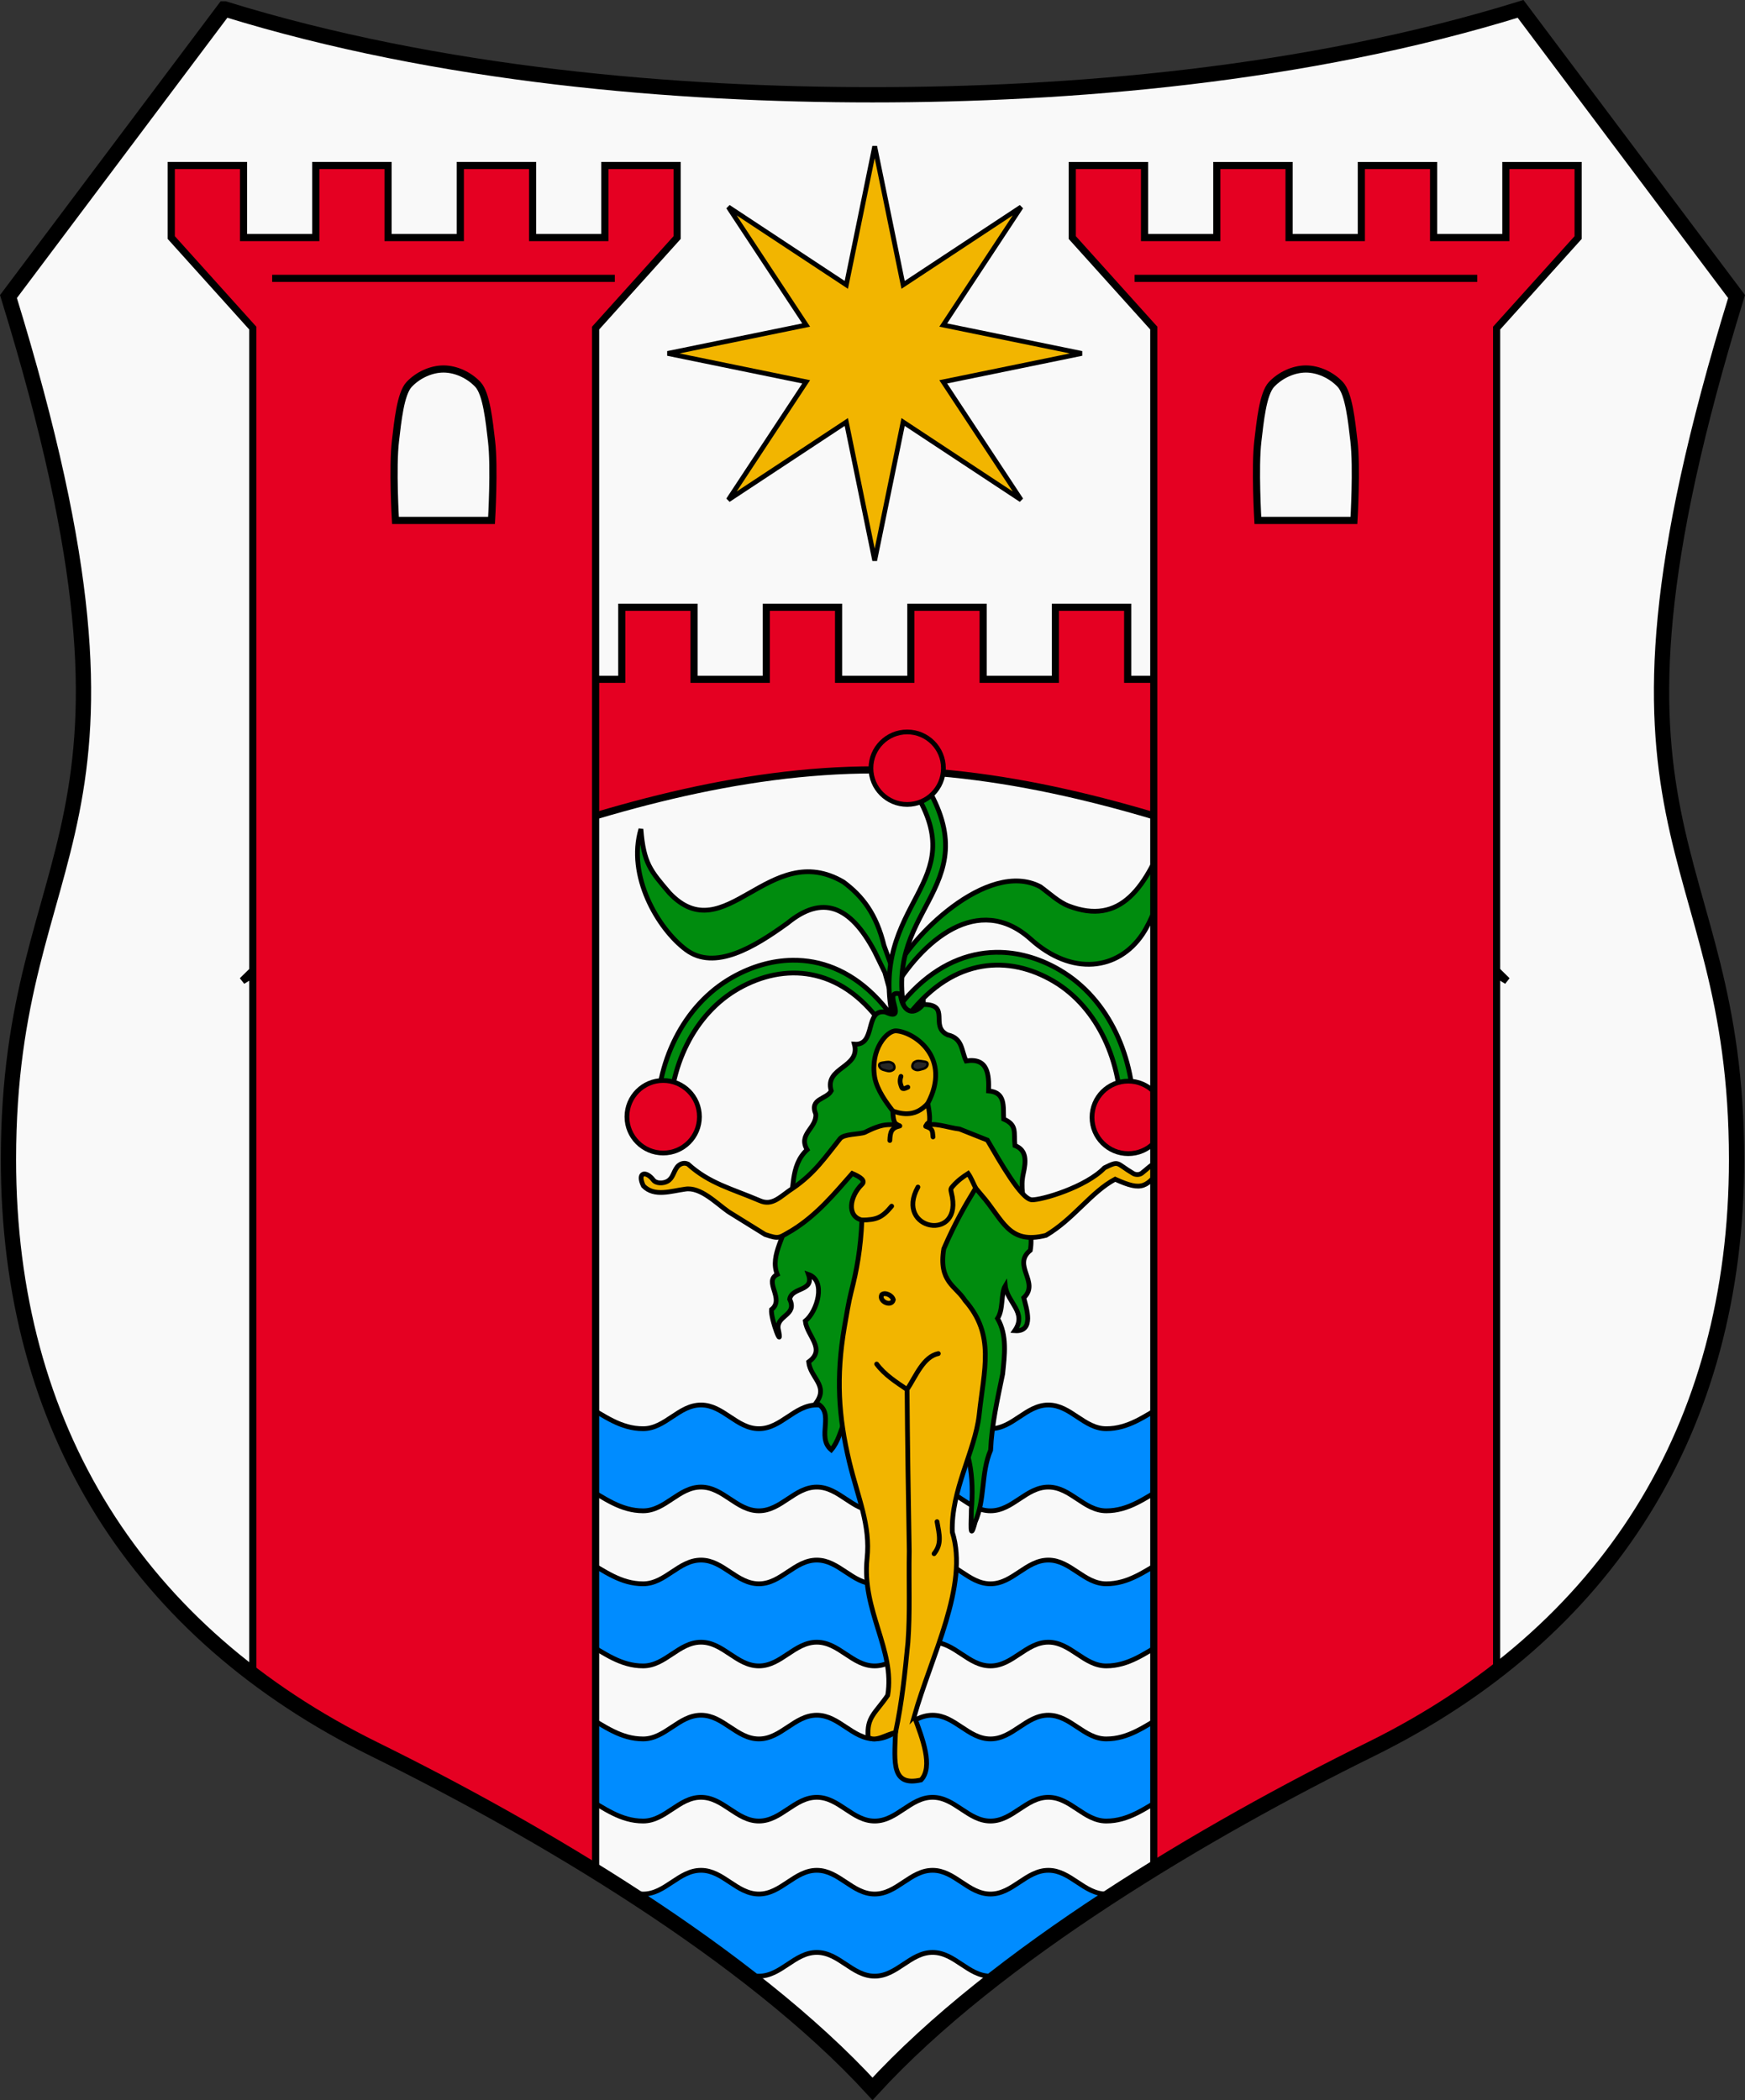
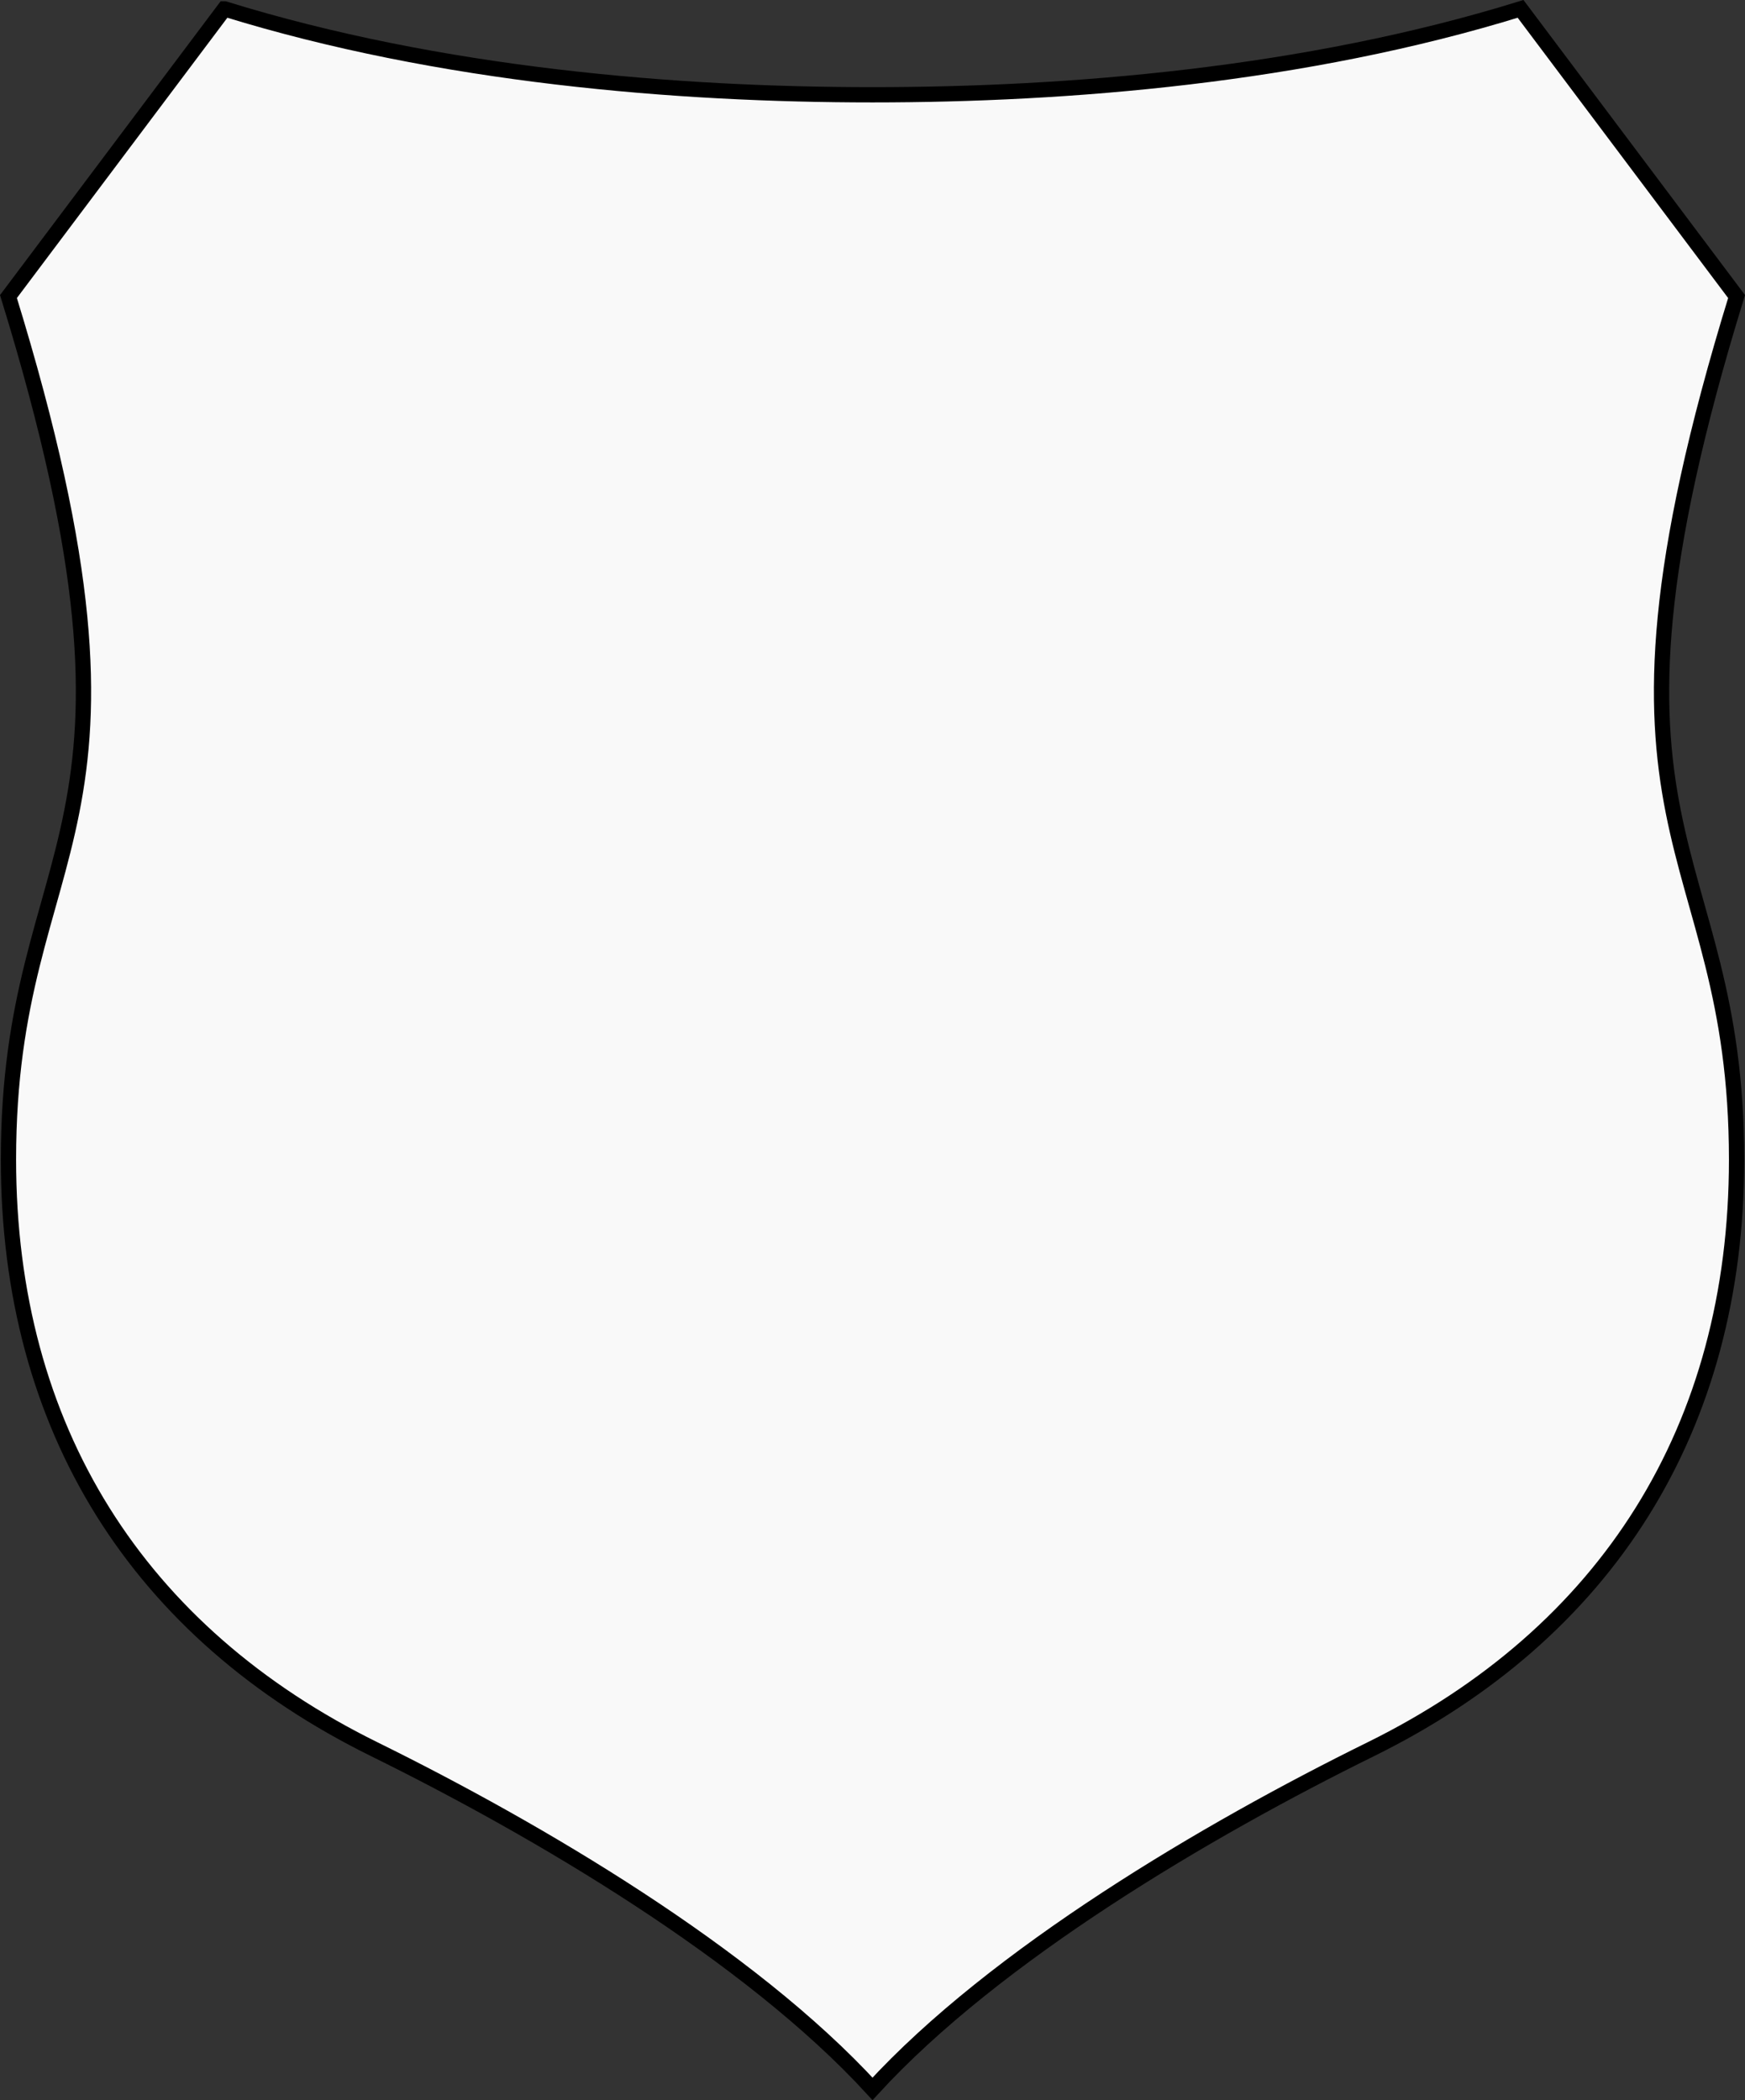
<svg xmlns="http://www.w3.org/2000/svg" xmlns:ns1="http://www.inkscape.org/namespaces/inkscape" xmlns:ns2="http://sodipodi.sourceforge.net/DTD/sodipodi-0.dtd" xmlns:xlink="http://www.w3.org/1999/xlink" width="96.763mm" height="116.436mm" viewBox="0 0 96.763 116.436" version="1.1" id="svg374852" ns1:version="1.1.1 (3bf5ae0d25, 2021-09-20)" ns2:docname="H Vicovaro.svg">
  <rect x="0" y="0" width="96.763" height="116.436" fill="#333333" stroke="none" />
  <ns2:namedview id="namedview374854" pagecolor="#ffffff" bordercolor="#666666" borderopacity="1.0" ns1:pageshadow="2" ns1:pageopacity="0.0" ns1:pagecheckerboard="0" ns1:document-units="mm" showgrid="false" fit-margin-top="0" fit-margin-left="0" fit-margin-right="0" fit-margin-bottom="0" ns1:zoom="0.20021921" ns1:cx="-1478.3797" ns1:cy="-189.79198" ns1:window-width="2560" ns1:window-height="1369" ns1:window-x="-8" ns1:window-y="-8" ns1:window-maximized="1" ns1:current-layer="layer1" />
  <defs id="defs374849">
    <clipPath clipPathUnits="userSpaceOnUse" id="clipPath357733">
-       <path id="path357735" style="opacity:1;fill:#e50022;fill-opacity:1;fill-rule:evenodd;stroke:none;stroke-width:0.847;stroke-miterlimit:4;stroke-dasharray:none;stroke-opacity:1" d="m -377.528,-615.595 -11.962,15.928 c 9.349,30.33 0,29.803 0,47.783 0,14.905 7.195,26.209 20.266,32.65 9.025,4.447 20.759,11.352 27.582,18.799 6.823,-7.447 18.556,-14.352 27.581,-18.799 13.071,-6.441 20.267,-17.744 20.267,-32.65 0,-17.981 -9.349,-17.453 0,-47.783 l -11.962,-15.928 c -11.954,3.699 -25.087,4.756 -35.887,4.756 -10.8,0 -23.933,-1.057 -35.887,-4.756 z" />
-     </clipPath>
+       </clipPath>
    <ns1:path-effect effect="spiro" id="path-effect4211-73-8-0-3" is_visible="true" lpeversion="0" />
  </defs>
  <g ns1:label="Warstwa 1" ns1:groupmode="layer" id="layer1" transform="translate(40.453,-37.919)">
    <g id="g368303" transform="translate(349.57,653.545)">
      <path id="use350545" style="fill:#f9f9f9;fill-opacity:1;fill-rule:evenodd;stroke:none;stroke-width:0.847;stroke-miterlimit:4;stroke-dasharray:none;stroke-opacity:1" d="m -377.576,-615.134 -11.978,15.949 c 9.361,30.371 0,29.843 0,47.848 0,14.926 7.205,26.245 20.294,32.694 9.038,4.453 20.787,11.368 27.62,18.825 6.833,-7.457 18.581,-14.371 27.619,-18.825 13.089,-6.449 20.294,-17.769 20.294,-32.694 0,-18.005 -9.361,-17.477 0,-47.848 l -11.978,-15.949 c -11.97,3.704 -25.121,4.763 -35.935,4.763 -10.815,0 -23.965,-1.058 -35.935,-4.763 z" />
      <g id="g153715" transform="matrix(1.001,0,0,1.001,0.463,1.296)" style="stroke-width:0.999" clip-path="url(#clipPath357733)">
        <path ns1:connector-curvature="0" style="fill:#008cff;fill-opacity:1;fill-rule:evenodd;stroke:#000000;stroke-width:0.264;stroke-linecap:round;stroke-linejoin:miter;stroke-miterlimit:4;stroke-dasharray:none;stroke-dashoffset:0;stroke-opacity:1" d="m -325.607,-521.309 v 4.548 c -1.069,0.614 -1.974,1.314 -3.207,1.314 -1.233,0 -1.974,-1.314 -3.207,-1.314 -1.233,0 -1.974,1.314 -3.207,1.314 -1.233,0 -1.974,-1.314 -3.207,-1.314 -1.233,0 -1.974,1.314 -3.207,1.314 -1.233,0 -1.974,-1.314 -3.207,-1.314 -1.233,0 -1.974,1.314 -3.207,1.314 -1.233,0 -1.974,-1.314 -3.207,-1.314 -1.233,0 -1.974,1.314 -3.207,1.314 -1.233,0 -2.138,-0.7 -3.207,-1.314 v -4.548 c 1.069,0.614 1.974,1.314 3.207,1.314 1.233,0 1.974,-1.314 3.207,-1.314 1.233,0 1.974,1.314 3.207,1.314 1.233,0 1.974,-1.314 3.207,-1.314 1.233,0 1.974,1.314 3.207,1.314 1.233,0 1.974,-1.314 3.207,-1.314 1.233,0 1.974,1.314 3.207,1.314 1.233,0 1.974,-1.314 3.207,-1.314 1.233,0 1.974,1.314 3.207,1.314 1.233,0 2.138,-0.7 3.207,-1.314 z" id="rect5219-4-1-8-1-8" ns2:nodetypes="ccsssssssssccsssssssssc" />
        <use x="0" y="0" xlink:href="#rect5219-4-1-8-1-8" id="use17556-9-9" transform="translate(-1.344506e-5,8.591)" width="100%" height="100%" style="stroke-width:0.999" />
        <use x="0" y="0" xlink:href="#rect5219-4-1-8-1-8" id="use17556-5-2" transform="translate(-1.344506e-5,-8.591)" width="100%" height="100%" style="stroke-width:0.999" />
        <use x="0" y="0" xlink:href="#rect5219-4-1-8-1-8" id="use17556-8-5" transform="translate(-1.344506e-5,-17.182)" width="100%" height="100%" style="stroke-width:0.999" />
        <path ns2:nodetypes="cssscccccccccccccccccccc" ns1:connector-curvature="0" id="path17340-0-9" d="m -376.672,-561.985 c 0,0 8.322,-5.218 12.899,-6.899 7.085,-2.602 14.584,-4.782 22.131,-4.782 7.547,0 15.047,2.18 22.132,4.782 4.577,1.681 12.9,6.899 12.9,6.899 l -17.014,-16.697 h -4.003 v -3.99 h -4.004 v 3.99 h -4.003 v -3.99 h -4.004 v 3.99 h -4.004 v -3.99 h -4.003 v 3.99 h -4.004 v -3.99 h -4.003 v 3.99 h -4.004 z" style="fill:#e50022;fill-opacity:1;fill-rule:evenodd;stroke:#000000;stroke-width:0.396;stroke-linecap:butt;stroke-linejoin:miter;stroke-miterlimit:4;stroke-dasharray:none;stroke-opacity:1" />
        <g style="stroke-width:3.348" id="g17442-1-7" transform="matrix(0.084,0,0,0.084,339.144,-2138.984)">
          <path style="fill:#008c0e;fill-opacity:1;fill-rule:evenodd;stroke:#000000;stroke-width:3.139;stroke-linecap:butt;stroke-linejoin:miter;stroke-miterlimit:4;stroke-dasharray:none;stroke-opacity:1" d="m -8258.754,18673.757 c -9.188,30.636 11.051,65.621 29.77,79.591 18.913,14.114 44.961,-1.688 66.94,-17.592 22.706,-18.608 41.142,-11.968 57.441,18.788 2.238,4.593 4.476,9.19 6.713,13.783 1.316,4.747 2.632,9.494 3.948,14.241 20.592,-35.823 57.754,-66.944 92.071,-36.385 27.421,24.866 58.017,20.583 73.873,-3.077 11.895,-17.749 20.474,-54.348 17.885,-71.906 -15.031,42.049 -32.676,66.318 -66.654,53.237 -6.521,-2.51 -12.539,-8.282 -18.574,-12.65 -35.087,-18.395 -87.065,34.615 -96.402,57.149 -2.231,-6.117 -4.462,-12.232 -6.693,-18.348 -5.07,-20.858 -14.269,-32.646 -26.776,-41.918 -48.994,-28.795 -78.126,45.906 -114.754,7.231 -12.395,-14.569 -16.996,-19.425 -18.788,-42.144 z" id="path17427-1-4" ns1:connector-curvature="0" ns2:nodetypes="cscccccscscccccc" />
          <path ns2:nodetypes="cccccccccc" style="color:#000000;font-style:normal;font-variant:normal;font-weight:normal;font-stretch:normal;font-size:medium;line-height:normal;font-family:sans-serif;font-variant-ligatures:normal;font-variant-position:normal;font-variant-caps:normal;font-variant-numeric:normal;font-variant-alternates:normal;font-feature-settings:normal;text-indent:0;text-align:start;text-decoration:none;text-decoration-line:none;text-decoration-style:solid;text-decoration-color:#000000;letter-spacing:normal;word-spacing:normal;text-transform:none;writing-mode:lr-tb;direction:ltr;text-orientation:mixed;dominant-baseline:auto;baseline-shift:baseline;text-anchor:start;white-space:normal;shape-padding:0;clip-rule:nonzero;display:inline;overflow:visible;visibility:visible;opacity:1;isolation:auto;mix-blend-mode:normal;color-interpolation:sRGB;color-interpolation-filters:linearRGB;solid-color:#000000;solid-opacity:1;vector-effect:none;fill:#008c0e;fill-opacity:1;fill-rule:evenodd;stroke:#000000;stroke-width:3.139;stroke-linecap:butt;stroke-linejoin:miter;stroke-miterlimit:4;stroke-dasharray:none;stroke-dashoffset:0;stroke-opacity:1;color-rendering:auto;image-rendering:auto;shape-rendering:auto;text-rendering:auto;enable-background:accumulate" d="m -8158.703,18760.242 c -13.726,0.155 -27.223,4.243 -39.484,11.129 -32.698,18.363 -50.986,56.539 -49.986,96.33 l 8.436,-0.211 c -0.907,-36.132 15.803,-71.984 45.682,-88.763 14.939,-8.39 31.436,-12.032 47.557,-8.995 16.12,3.038 32.08,12.706 46.096,31.914 l 6.816,-4.972 c -15.033,-20.602 -32.992,-31.776 -51.35,-35.235 -4.59,-0.864 -9.19,-1.248 -13.766,-1.197 z" id="path17343-0-0" ns1:connector-curvature="0" />
-           <path ns2:nodetypes="ccccsscccc" style="color:#000000;font-style:normal;font-variant:normal;font-weight:normal;font-stretch:normal;font-size:medium;line-height:normal;font-family:sans-serif;font-variant-ligatures:normal;font-variant-position:normal;font-variant-caps:normal;font-variant-numeric:normal;font-variant-alternates:normal;font-feature-settings:normal;text-indent:0;text-align:start;text-decoration:none;text-decoration-line:none;text-decoration-style:solid;text-decoration-color:#000000;letter-spacing:normal;word-spacing:normal;text-transform:none;writing-mode:lr-tb;direction:ltr;text-orientation:mixed;dominant-baseline:auto;baseline-shift:baseline;text-anchor:start;white-space:normal;shape-padding:0;clip-rule:nonzero;display:inline;overflow:visible;visibility:visible;opacity:1;isolation:auto;mix-blend-mode:normal;color-interpolation:sRGB;color-interpolation-filters:linearRGB;solid-color:#000000;solid-opacity:1;vector-effect:none;fill:#008c0e;fill-opacity:1;fill-rule:evenodd;stroke:#000000;stroke-width:3.139;stroke-linecap:butt;stroke-linejoin:miter;stroke-miterlimit:4;stroke-dasharray:none;stroke-dashoffset:0;stroke-opacity:1;color-rendering:auto;image-rendering:auto;shape-rendering:auto;text-rendering:auto;enable-background:accumulate" d="m -8021.508,18755.041 c -4.596,-0.126 -9.235,0.188 -13.881,0.986 -18.585,3.195 -37.078,14.163 -53.191,34.721 l 6.641,5.205 c 15.09,-19.252 31.629,-28.798 47.98,-31.609 16.352,-2.811 32.731,1.138 47.438,9.834 29.414,17.392 45.202,53.911 44.293,90.117 l 8.434,0.213 c 0.997,-39.719 -16.201,-78.535 -48.432,-97.592 -12.086,-7.146 -25.493,-11.495 -39.281,-11.875 z" id="path17343-4-5-3" ns1:connector-curvature="0" />
          <path style="color:#000000;font-style:normal;font-variant:normal;font-weight:normal;font-stretch:normal;font-size:medium;line-height:normal;font-family:sans-serif;font-variant-ligatures:normal;font-variant-position:normal;font-variant-caps:normal;font-variant-numeric:normal;font-variant-alternates:normal;font-feature-settings:normal;text-indent:0;text-align:start;text-decoration:none;text-decoration-line:none;text-decoration-style:solid;text-decoration-color:#000000;letter-spacing:normal;word-spacing:normal;text-transform:none;writing-mode:lr-tb;direction:ltr;text-orientation:mixed;dominant-baseline:auto;baseline-shift:baseline;text-anchor:start;white-space:normal;shape-padding:0;clip-rule:nonzero;display:inline;overflow:visible;visibility:visible;opacity:1;isolation:auto;mix-blend-mode:normal;color-interpolation:sRGB;color-interpolation-filters:linearRGB;solid-color:#000000;solid-opacity:1;vector-effect:none;fill:#008c0e;fill-opacity:1;fill-rule:evenodd;stroke:#000000;stroke-width:3.139;stroke-linecap:butt;stroke-linejoin:miter;stroke-miterlimit:4;stroke-dasharray:none;stroke-dashoffset:0;stroke-opacity:1;color-rendering:auto;image-rendering:auto;shape-rendering:auto;text-rendering:auto;enable-background:accumulate" d="m -8071.291,18644.012 -7.186,4.424 c 9.954,16.167 12.762,28.341 12.09,38.949 -0.672,10.608 -4.958,19.984 -10.248,30.183 -10.581,20.399 -24.864,44.163 -15.34,83.938 l 8.207,-1.965 c -8.921,-37.255 3.828,-57.276 14.623,-78.088 5.397,-10.406 10.386,-20.992 11.18,-33.535 0.794,-12.543 -2.74,-26.71 -13.326,-43.906 z" id="path17409-8-7" ns1:connector-curvature="0" />
          <path style="opacity:1;fill:#008c0e;fill-opacity:1;fill-rule:evenodd;stroke:#000000;stroke-width:3.139;stroke-linecap:butt;stroke-linejoin:miter;stroke-miterlimit:4;stroke-dasharray:none;stroke-opacity:1" d="m -8072.564,18789.413 c -7.686,8.986 -13.994,3.309 -15.089,-6.845 -12.986,-3.638 5.718,19.264 -9.758,11.869 -14.088,-2.516 -5.879,22.294 -20.562,21.161 4.264,15.743 -20.024,14.981 -15.267,30.781 -3.076,5.786 -14.562,4.868 -10.191,15.384 0.618,9.328 -11.836,13.048 -5.699,23.441 -11.752,10.656 -8.077,27.544 -12.339,41.542 -0.887,14.686 -12.648,27.508 -7.366,40.674 -9.313,4.612 5.213,16.167 -3.829,23.187 -0.605,6.03 7.903,28.517 4.425,12.5 -1.071,-8.83 12.821,-8.736 7.58,-19.348 1.388,-8.209 16.516,-4.915 12.38,-16.338 11.915,4.128 5.757,24.514 -2.088,30.743 1.112,9.872 13.965,18.526 2.231,26.915 1.149,10.741 13.318,15.575 4.903,27.063 13.11,6.279 -0.244,22.33 10.012,30.941 9.03,-10.334 6.715,-30.013 23.843,-31.698 18.054,-4.149 38.592,-0.04 53.155,11.473 15.096,15.913 17.176,39.103 15.355,59.964 0.047,6.829 -1.323,22.408 2.526,7.851 6.699,-15.097 3.713,-32.259 10.197,-47.372 0.757,-16.965 4.503,-33.615 7.949,-50.267 1.238,-12.123 3.098,-25.595 -3.389,-36.576 3.998,-5.967 2.081,-16.555 5.118,-21.601 1.194,11.129 14.609,17.552 6.226,29.671 13.303,0.932 7.565,-15.223 5.972,-21.73 10.749,-10.149 -7.975,-21.391 4.303,-31.303 2.961,-17.207 -8.464,-33.277 -4.636,-50.461 1.851,-8.184 2.39,-15.521 -5.505,-18.602 -0.933,-8.749 1.702,-13.48 -7.426,-17.447 -0.413,-8.208 1.423,-17.651 -9.944,-18.562 0.354,-10.855 -0.419,-22.061 -14.812,-19.766 -3.213,-6.573 -2.146,-15.043 -12.278,-17.23 -12.022,-5.729 2.425,-20.031 -16,-20.014 z" id="path17321-2-0" ns1:connector-curvature="0" ns2:nodetypes="ccccccccccccccccccccccccccccccccccc" />
          <path style="fill:#f2b500;fill-opacity:1;fill-rule:evenodd;stroke:#000000;stroke-width:3.139;stroke-linecap:butt;stroke-linejoin:miter;stroke-miterlimit:4;stroke-dasharray:none;stroke-opacity:1" d="m -8078.511,19258.842 c 11.122,-39.653 36.194,-86.516 25.116,-121.492 -0.981,-27.466 14.893,-53.336 17.678,-77.074 3.172,-30.312 10.794,-52.72 -9.315,-75.704 -6.02,-9.623 -17.585,-12.195 -13.986,-34.052 7.471,-17.417 15.261,-30.514 18.913,-36.473 l 2.124,-3.548 3.626,4.329 c 14.479,16.443 17.777,33.182 42.756,26.81 18.461,-10.963 29.544,-28.418 45.574,-37.011 18.586,8.404 20.56,5.067 31.935,-8.746 -7.827,-2.604 -7.36,-0.693 -14.357,4.762 -1.48,1.154 -4.011,1.19 -5.625,0.234 -11.71,-6.937 -8.778,-8.752 -18.984,-3.75 -12.269,12.753 -41.291,21.242 -47.812,21.094 -7.04,-0.16 -21.21,-25.422 -29.414,-39.375 -6.094,-2.422 -12.188,-4.844 -18.281,-7.266 -8.14,-0.985 -18.087,-4.995 -22.402,-1.801 0,0 0.548,-1.137 0.926,-1.637 0.438,-0.578 1.386,-0.835 1.531,-1.545 0.71,-3.465 -1.068,-11.937 -1.068,-11.937 15.932,-29.969 -8.574,-46.954 -20.776,-47.839 -6.096,-0.442 -17.312,12.268 -14.249,30.66 1.591,8.448 7.837,16.84 11.977,22.183 0,0 -0.052,5.575 1.406,7.764 0.711,1.068 3.229,2.092 3.229,2.092 0,0 -2.65,-0.685 -4.008,-0.776 -2.474,-0.165 -5,-0.08 -7.426,0.431 -5.126,1.087 -11.563,4.541 -11.563,4.541 -3.981,1.498 -13.825,0.927 -16.485,4.246 -9.557,11.93 -16.756,22.783 -31.005,32.546 -8.182,5.258 -13.372,12.152 -22.052,8.205 -18.605,-7.958 -32.933,-11.163 -47.171,-24.029 -2.754,-1.342 -5.552,-0.09 -7.129,1.877 -2.6,3.391 -2.76,7.422 -6.51,9.469 -2.715,1.482 -7.358,1.586 -9.239,-0.87 -4.854,-6.337 -10.92,-5.136 -6.546,3.888 7.189,7.411 18.314,3.353 27.504,2.139 10.08,-1.686 20.519,9.248 28.594,14.914 8.053,4.995 16.105,9.991 24.158,14.986 9.587,3.228 8.896,2.362 17.925,-2.786 16.42,-10.187 27.867,-24.209 39.551,-37.457 5.41,2.326 9.017,4.731 6.298,7.277 -7.997,7.882 -10.125,20.949 0.076,23.456 -0.809,19.052 -3.414,33.131 -7.098,47.431 -1.601,6.214 -3.344,16.705 -4.435,23.028 -5.617,33.044 -3.942,59.065 3.214,88.916 5.835,24.342 14.038,41.617 11.719,63.75 -3.606,34.407 18.604,60.261 13.594,90.235 -8.11,11.926 -13.953,14.205 -12.891,27.656 5.078,3.437 12.031,-2.031 18.047,-3.047 -0.827,20.233 -2.503,35.636 16.875,31.171 8.12,-8.73 0.932,-27.351 -4.518,-41.875 z" id="path17182-5-3" ns1:connector-curvature="0" ns2:nodetypes="cccccccccccsscscccsscsccscssssccccssccccccccscssccccc" />
          <path id="path17182-0-2-1-5-7" style="fill:#262626;fill-opacity:1;fill-rule:evenodd;stroke:#000000;stroke-width:1.569;stroke-linecap:butt;stroke-linejoin:miter;stroke-miterlimit:4;stroke-dasharray:none;stroke-opacity:1" d="m -8078.449,18827.456 c 1.966,-1.261 3.436,-0.849 5.747,-0.506 1.315,0.195 2.906,0.312 3.005,1.638 0.117,1.574 -1.306,2.842 -2.829,3.253 -2.718,0.732 -4.215,1.526 -6.517,-0.09 -1.29,-0.907 -0.733,-3.441 0.595,-4.292 z" ns1:connector-curvature="0" ns2:nodetypes="sssssss" />
          <use style="stroke-width:3.348" x="0" y="0" xlink:href="#path17182-0-2-1-5-7" id="use17294-9-5" transform="matrix(-1,0,0,1,-16171.32,0.703)" width="100%" height="100%" />
          <path id="path17182-0-4-2-8-5" style="fill:none;fill-rule:evenodd;stroke:#000000;stroke-width:3.139;stroke-linecap:round;stroke-linejoin:miter;stroke-miterlimit:4;stroke-dasharray:none;stroke-opacity:1" d="m -8070.967,18869.779 c 4.524,1.569 4.464,2.522 4.843,6.976 m -21.866,-7.235 c -5.769,1.312 -6.386,4.125 -6.608,9.568 m 31.128,251.334 c 1.576,8.871 3.194,14.63 -1.955,21.134 m -34.569,-170.686 c -1.976,4.429 6.501,8.182 7.699,3.26 -0.887,-3.317 -5.938,-5.177 -7.699,-3.26 z m 12.726,-144.029 c -0.876,2.773 -0.597,4.331 0.228,6.537 0.409,1.093 0.592,1.601 1.685,1.533 0.923,-0.06 1.74,-0.629 2.61,-0.943 m 6.673,65.838 c -15.946,28.714 30.663,36.994 22.047,3.701 -0.613,-2.369 -0.376,-2.776 1.038,-4.367 3.425,-3.855 6.646,-6.08 10.024,-8.27 1.992,2.83 3.152,6.042 4.98,9.629 m -55.425,11.903 c -6.314,7.662 -10.034,9.043 -19.611,9.178 m 22.148,337.969 c 4.268,-20.109 6.157,-38.413 8.208,-59.519 1.473,-19.913 0.463,-38.573 0.861,-60.262 -0.599,-34.832 -1.172,-71.63 -1.423,-106.452 m 20.604,-23.707 c -9.761,1.989 -14.645,14.484 -20.604,23.707 -7.425,-5.075 -14.704,-9.637 -20.067,-16.814 m 10.665,-166.835 c 9.19,3.363 16.54,2.163 23.048,-5.004" ns1:connector-curvature="0" ns2:nodetypes="ccccccccccccccccccccccccccccc" />
-           <circle style="color:#000000;clip-rule:nonzero;display:inline;overflow:visible;visibility:visible;opacity:1;isolation:auto;mix-blend-mode:normal;color-interpolation:sRGB;color-interpolation-filters:linearRGB;solid-color:#000000;solid-opacity:1;fill:#e50022;fill-opacity:1;fill-rule:evenodd;stroke:#000000;stroke-width:3.139;stroke-linecap:round;stroke-linejoin:bevel;stroke-miterlimit:4;stroke-dasharray:none;stroke-dashoffset:0;stroke-opacity:1;paint-order:fill markers stroke;color-rendering:auto;image-rendering:auto;shape-rendering:auto;text-rendering:auto;enable-background:accumulate" id="path17326-4-7" cx="-8244.069" cy="18863.453" r="23.906" />
          <circle style="color:#000000;clip-rule:nonzero;display:inline;overflow:visible;visibility:visible;opacity:1;isolation:auto;mix-blend-mode:normal;color-interpolation:sRGB;color-interpolation-filters:linearRGB;solid-color:#000000;solid-opacity:1;fill:#e50022;fill-opacity:1;fill-rule:evenodd;stroke:#000000;stroke-width:3.139;stroke-linecap:round;stroke-linejoin:bevel;stroke-miterlimit:4;stroke-dasharray:none;stroke-dashoffset:0;stroke-opacity:1;paint-order:fill markers stroke;color-rendering:auto;image-rendering:auto;shape-rendering:auto;text-rendering:auto;enable-background:accumulate" id="path17326-2-5-0" cx="-7937.362" cy="18863.873" r="23.906" />
          <circle style="color:#000000;clip-rule:nonzero;display:inline;overflow:visible;visibility:visible;opacity:1;isolation:auto;mix-blend-mode:normal;color-interpolation:sRGB;color-interpolation-filters:linearRGB;solid-color:#000000;solid-opacity:1;fill:#e50022;fill-opacity:1;fill-rule:evenodd;stroke:#000000;stroke-width:3.139;stroke-linecap:round;stroke-linejoin:bevel;stroke-miterlimit:4;stroke-dasharray:none;stroke-dashoffset:0;stroke-opacity:1;paint-order:fill markers stroke;color-rendering:auto;image-rendering:auto;shape-rendering:auto;text-rendering:auto;enable-background:accumulate" id="path17326-1-6-3" cx="-8083.16" cy="18633.629" r="23.906" />
        </g>
        <g id="g17370-2" transform="matrix(0.282,0,0,0.282,1722.706,-5904.057)" style="stroke-width:0.999">
          <path ns1:connector-curvature="0" id="path17499-2" transform="matrix(0.938,0,0,0.938,-300.244,485.757)" d="m -7614.397,19867.906 h 71.797 v -326.785 l 17.07,-18.955 v -15.084 h -15.134 v 15.084 h -15.134 v -15.084 h -15.134 v 15.084 h -15.134 v -15.084 h -15.134 v 15.084 h -15.134 v -15.084 h -15.134 v 15.084 l 17.068,18.955 z" style="fill:#e50022;fill-opacity:1;fill-rule:evenodd;stroke:#000000;stroke-width:1.498;stroke-linecap:butt;stroke-linejoin:miter;stroke-miterlimit:4;stroke-dasharray:none;stroke-opacity:1" ns2:nodetypes="ccccccccccccccccccccc" />
          <path ns1:connector-curvature="0" id="path17497-9" d="m -7405.085,18823.362 c 2.467,0 5.037,1.217 6.749,3.03 1.712,1.813 2.237,7.33 2.688,11.113 0.616,5.164 0,15.6 0,15.6 h -18.875 c 0,0 -0.616,-10.436 0,-15.6 0.451,-3.783 0.978,-9.3 2.69,-11.113 1.712,-1.813 4.28,-3.03 6.747,-3.03 z" style="fill:#f9f9f9;fill-opacity:1;fill-rule:evenodd;stroke:#000000;stroke-width:1.404;stroke-linecap:butt;stroke-linejoin:miter;stroke-miterlimit:4;stroke-dasharray:none;stroke-opacity:1" ns2:nodetypes="sssccsss" />
          <path ns2:nodetypes="cc" ns1:connector-curvature="0" ns1:original-d="m -7438.7401,18805.558 h 67.3097" ns1:path-effect="#path-effect4211-73-8-0-3" id="path4209-5-8-01-1" d="m -7438.74,18805.558 h 67.31" style="fill:none;fill-opacity:1;fill-rule:evenodd;stroke:#000000;stroke-width:1.404;stroke-linecap:butt;stroke-linejoin:miter;stroke-miterlimit:4;stroke-dasharray:none;stroke-opacity:1" />
        </g>
        <use x="0" y="0" xlink:href="#g17370-2" id="use17372-3" transform="matrix(-1,0,0,1,-683.282,9.7335799e-5)" width="100%" height="100%" style="stroke-width:0.999" />
        <path ns1:connector-curvature="0" id="path18110-8" d="m -341.641,-608.201 -1.572,7.673 -6.538,-4.313 4.313,6.538 -7.673,1.572 7.673,1.573 -4.313,6.538 6.538,-4.313 1.572,7.672 1.573,-7.672 6.538,4.313 -4.313,-6.538 7.673,-1.573 -7.673,-1.572 4.313,-6.538 -6.538,4.313 z" style="fill:#f2b500;fill-opacity:1;stroke:#000000;stroke-width:0.264;stroke-miterlimit:4;stroke-dasharray:none" />
      </g>
      <path id="use350363" style="fill:none;fill-opacity:1;fill-rule:evenodd;stroke:#000000;stroke-width:0.847;stroke-miterlimit:4;stroke-dasharray:none;stroke-opacity:1" d="m -377.576,-615.134 -11.978,15.949 c 9.361,30.371 0,29.843 0,47.848 0,14.926 7.205,26.245 20.294,32.694 9.038,4.453 20.787,11.368 27.62,18.825 6.833,-7.457 18.581,-14.371 27.619,-18.825 13.089,-6.449 20.294,-17.769 20.294,-32.694 0,-18.005 -9.361,-17.477 0,-47.848 l -11.978,-15.949 c -11.97,3.704 -25.121,4.763 -35.935,4.763 -10.815,0 -23.965,-1.058 -35.935,-4.763 z" />
    </g>
  </g>
</svg>